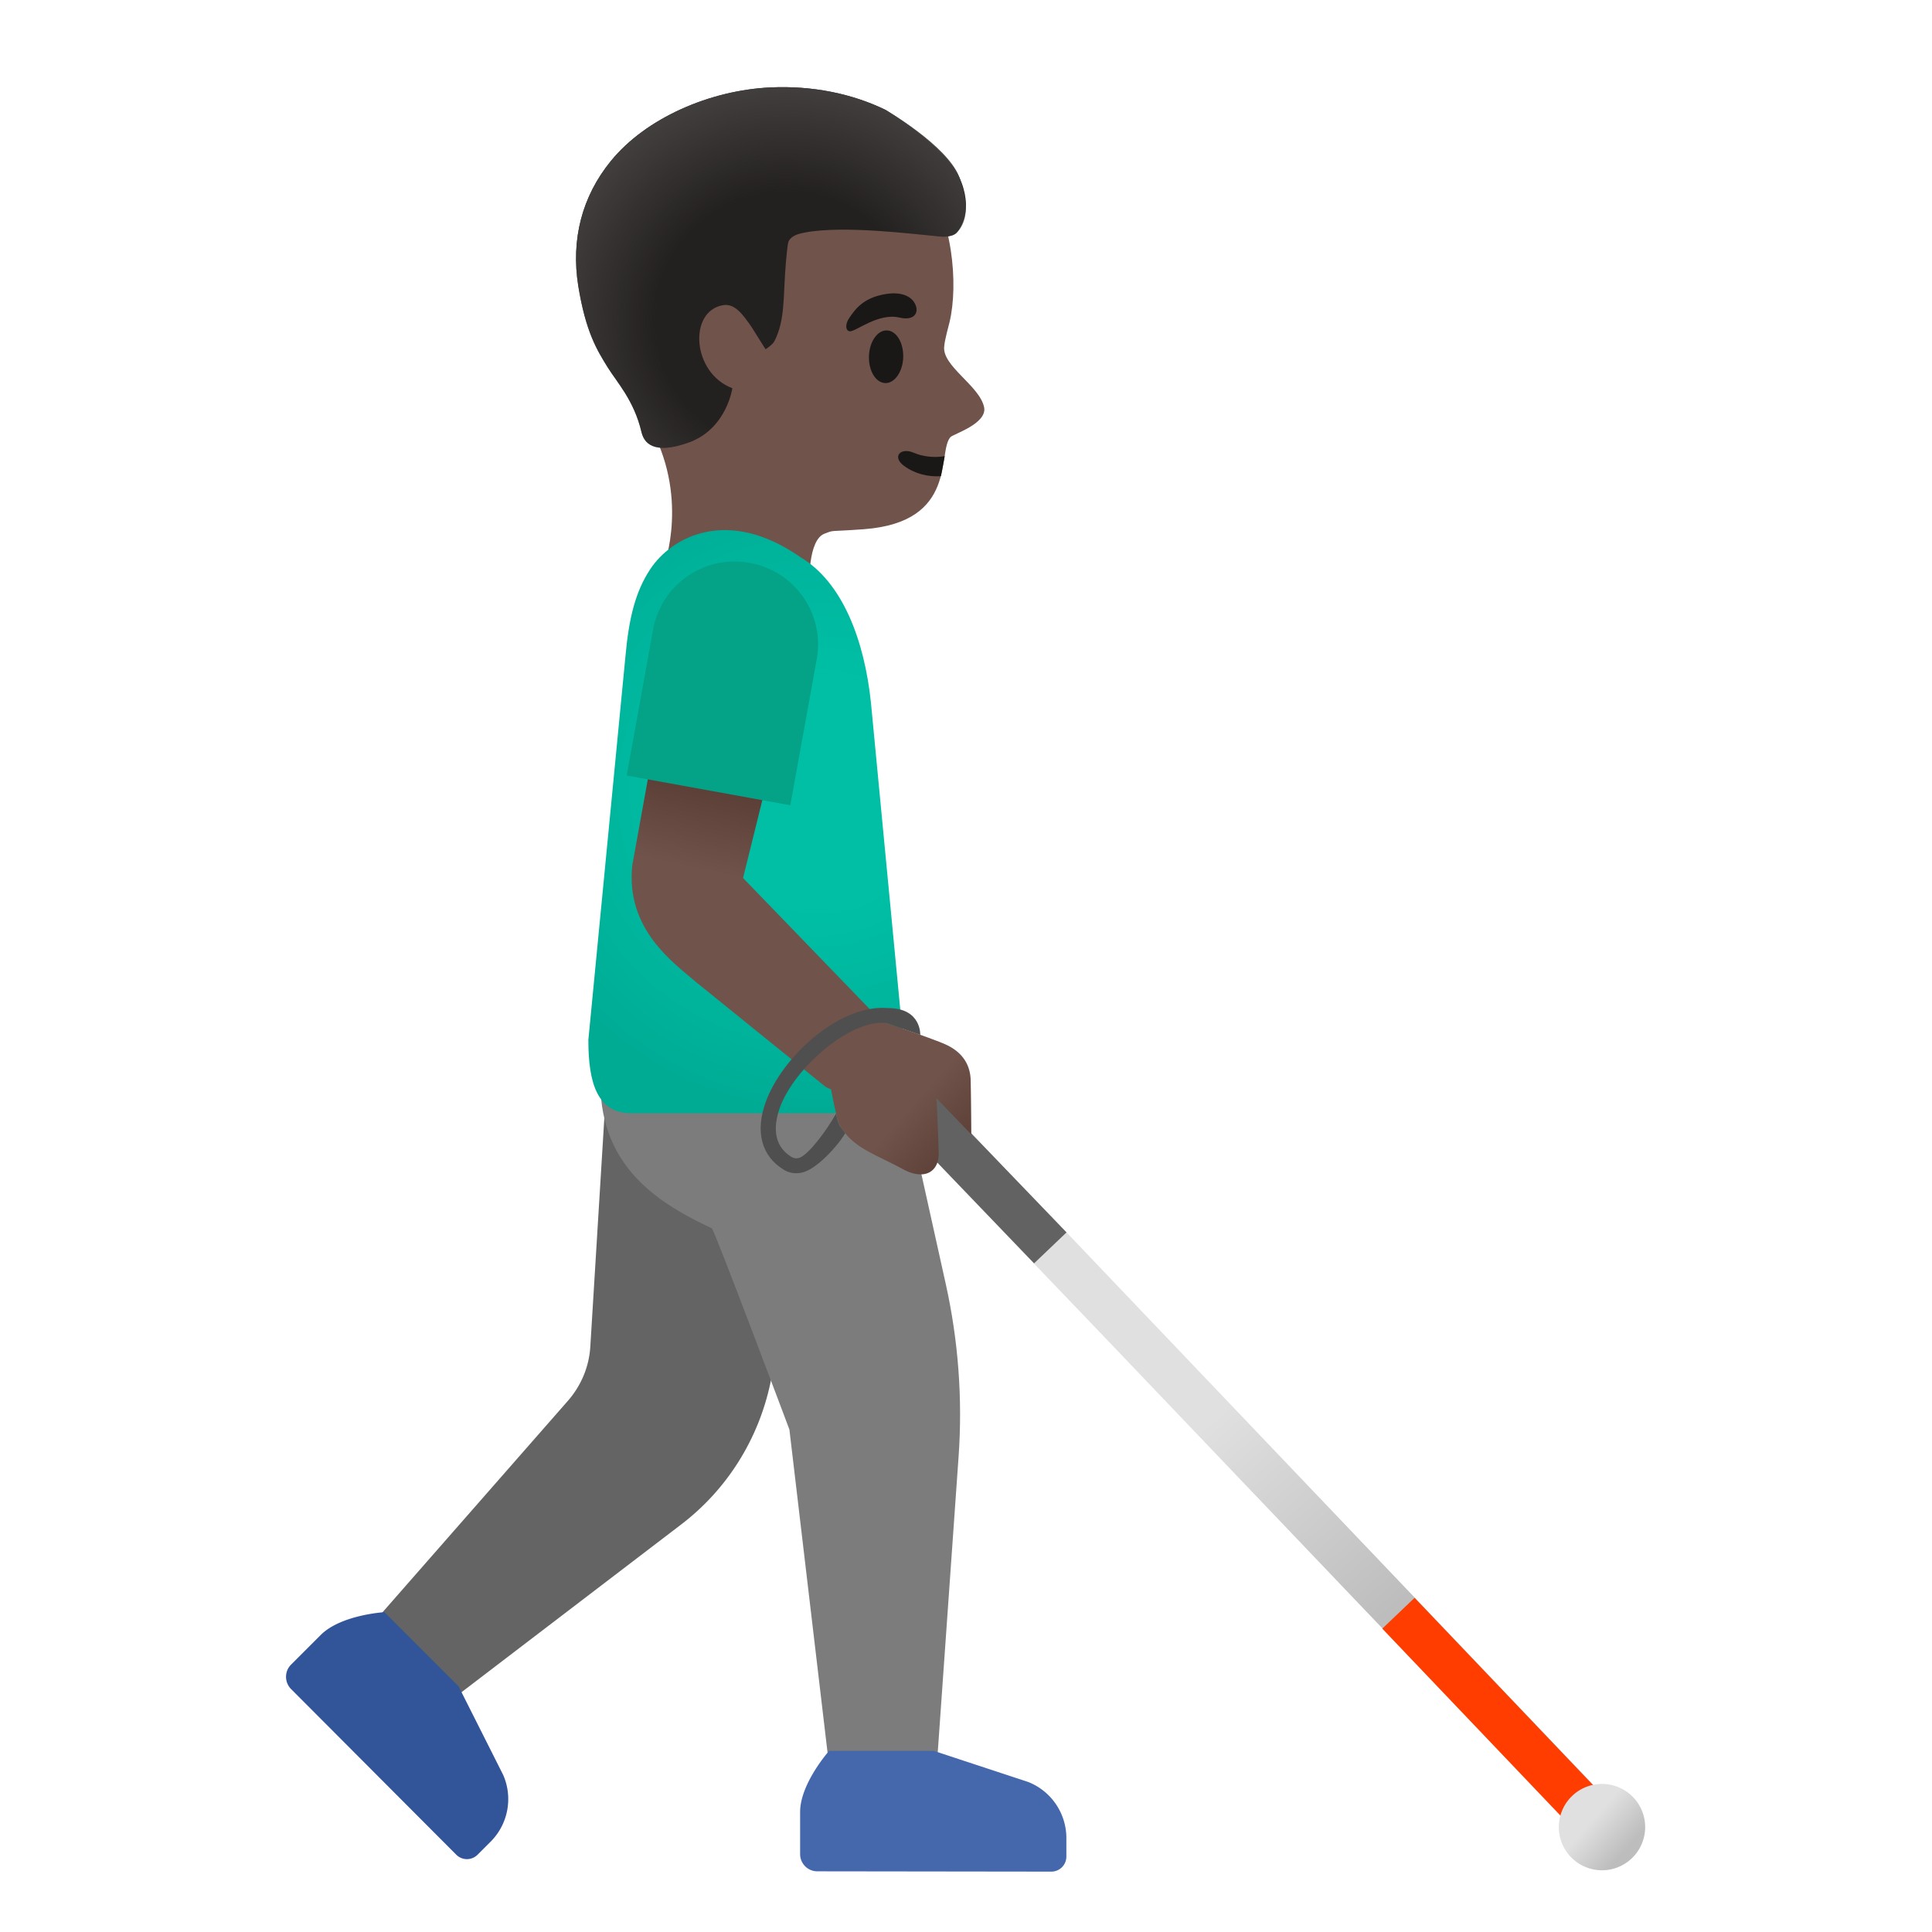
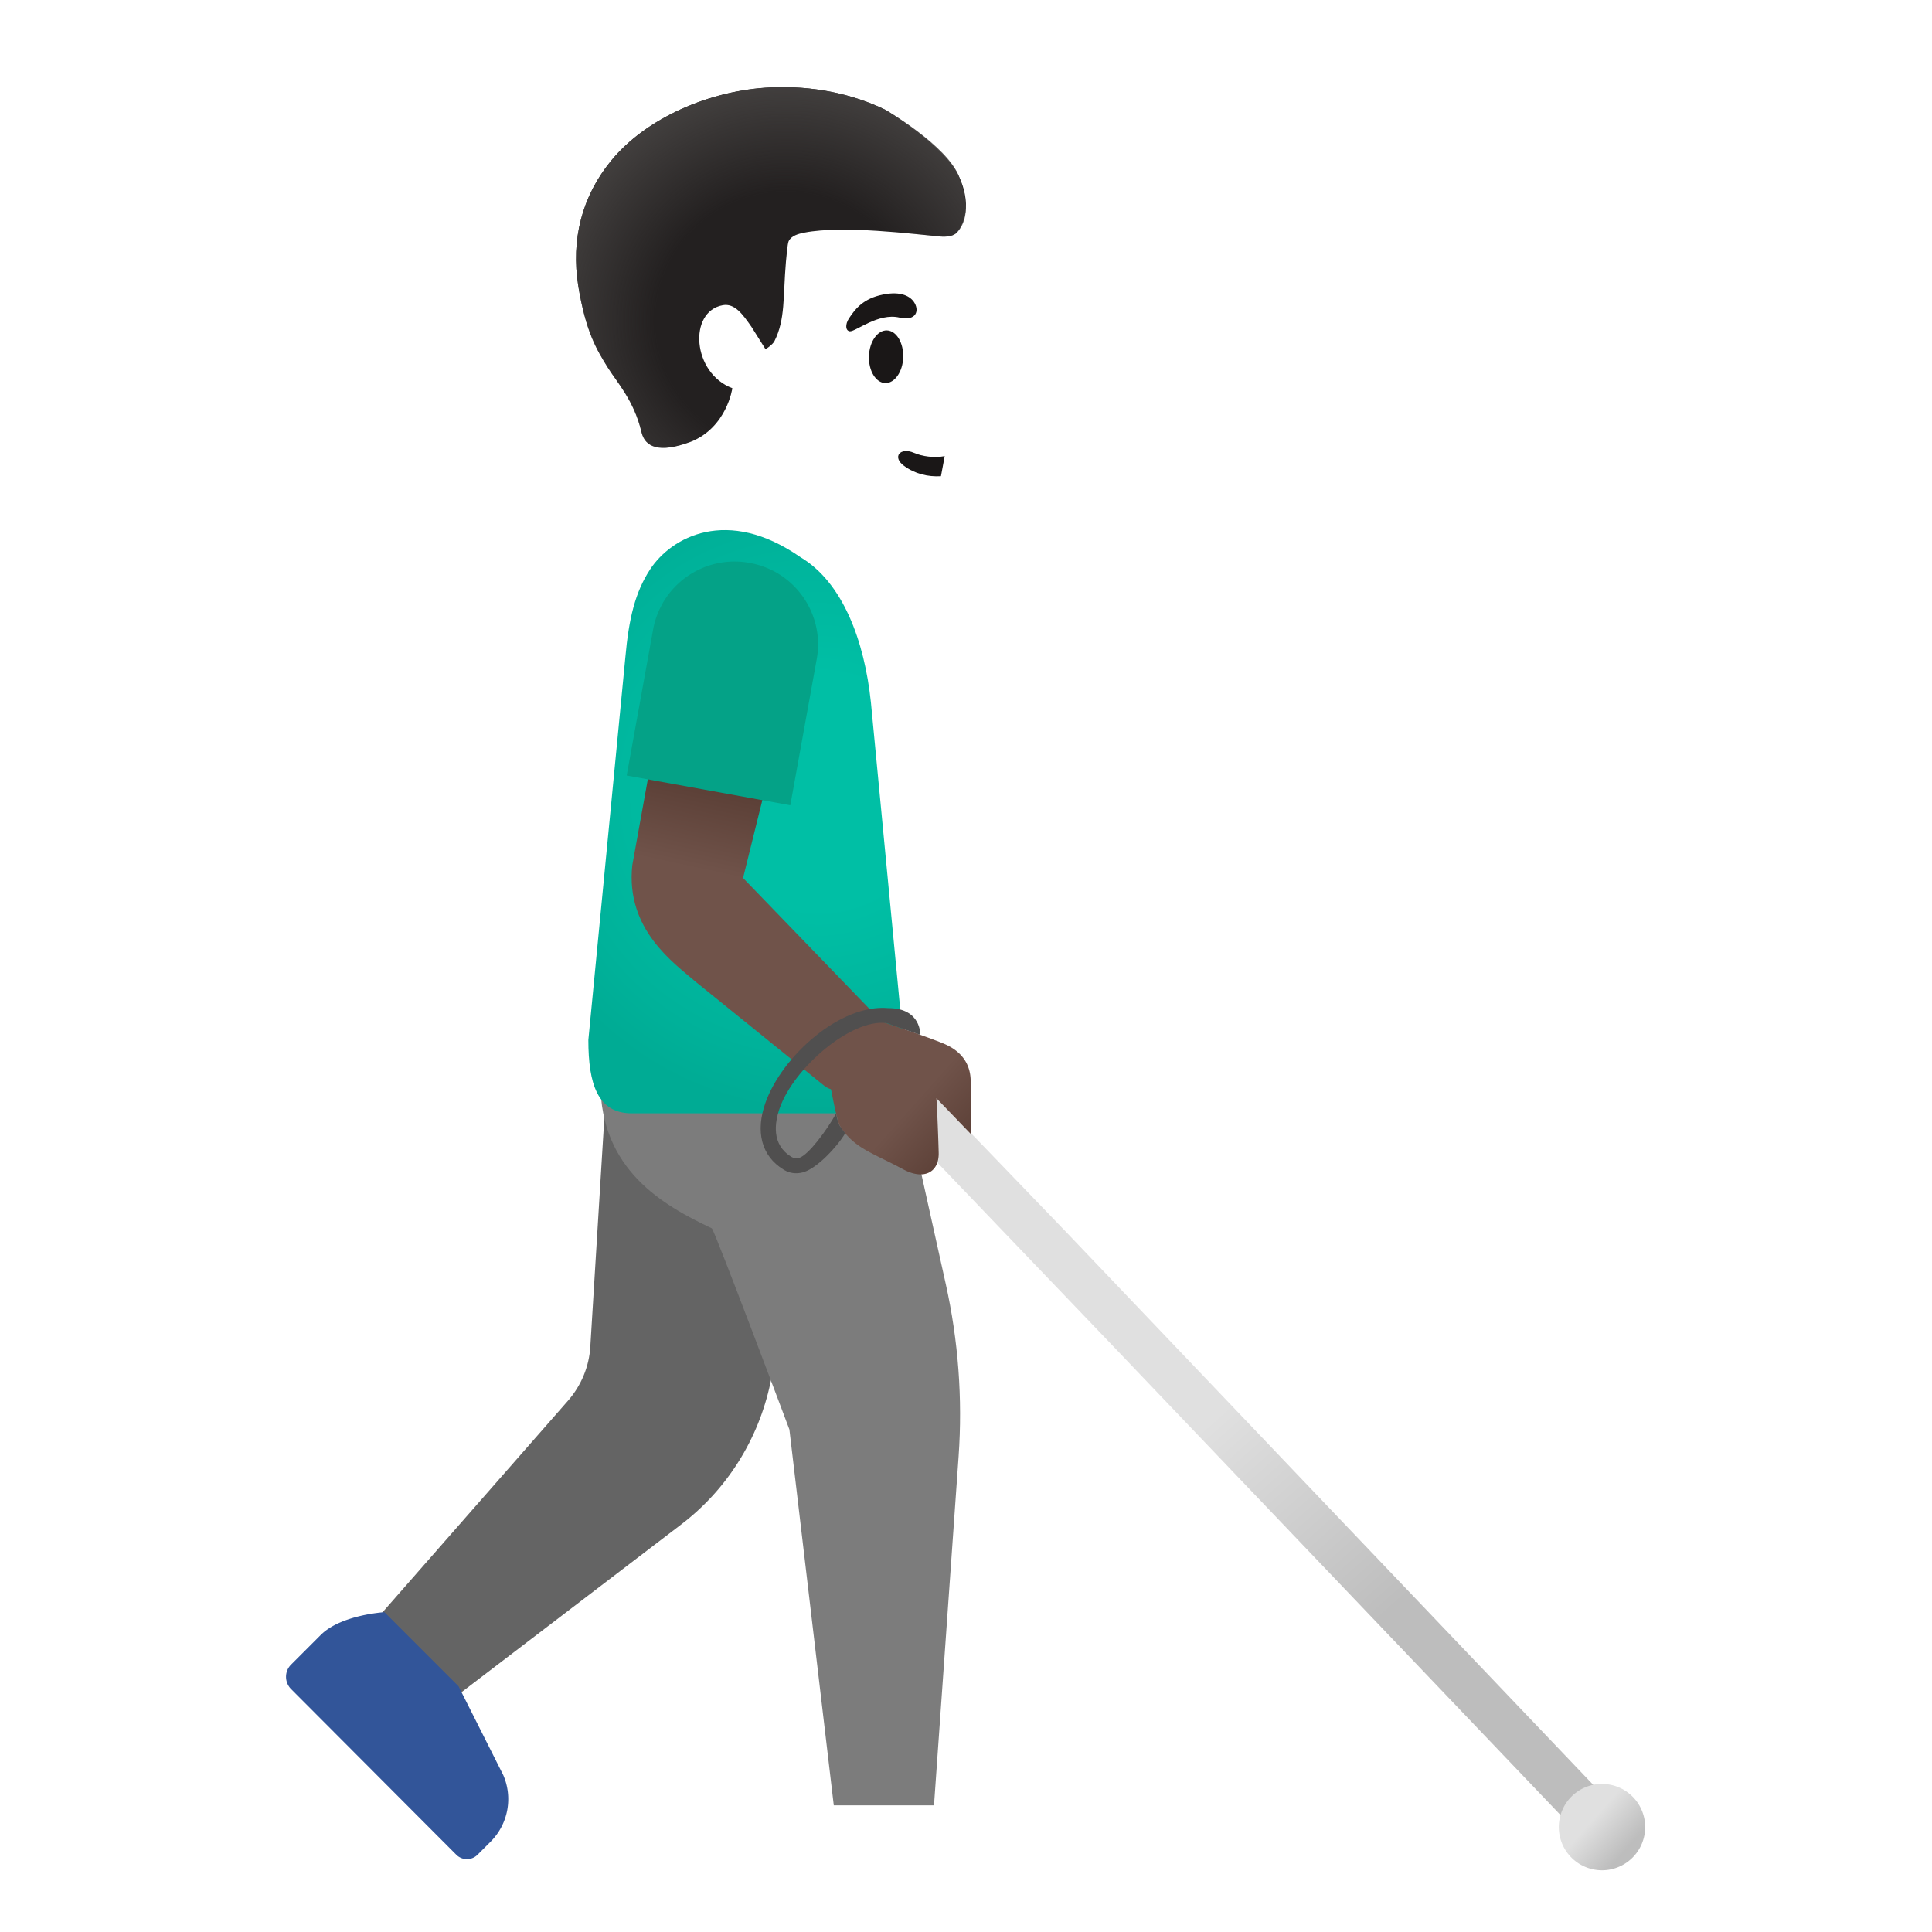
<svg xmlns="http://www.w3.org/2000/svg" width="800" height="800" viewBox="0 0 128 128">
-   <path fill="#70534A" d="M41 13.49c2.54-4.1 8.28-7.29 13.04-6.5c5.33.88 8.19 4.72 8.95 9.58c.27 1.76.22 3.52-.08 4.77c-.04.15-.33 1.23-.35 1.58c-.2 1.31 2.34 2.62 2.64 4.06c.22 1.09-2.05 1.78-2.23 1.98c-.89.98.52 5.63-5.72 6.1c-2.4.18-1.93.03-2.63.3c-1.1.42-1 3.36-1 3.36s-.61 4.82-4.74 3.55c-4.71-1.46-4.89-4.78-4.89-4.78s1.75-4.65-1.06-9.48c-2.24-3.88-3.56-11.89-1.93-14.52" />
  <path fill="#1A1717" d="M62.34 31.55c-.86.05-1.72-.15-2.45-.69c-.8-.59-.25-1.25.66-.86c.55.24 1.33.35 2.04.22zm-3.69-6.17c-.63-.02-1.11-.82-1.08-1.78c.03-.97.57-1.73 1.19-1.71c.63.02 1.11.82 1.08 1.79c-.03.95-.57 1.72-1.19 1.7m.94-4.34c1.13.26 1.35-.48.95-1.05c-.3-.42-.99-.75-2.28-.42c-1.21.31-1.68 1.04-1.99 1.49c-.31.45-.24.87.04.89c.39.02 1.88-1.24 3.28-.91" />
  <path fill="#232020" d="M40.47 10.67c2.32-2.85 6.57-4.7 10.61-4.88c2.72-.12 5.34.4 7.57 1.48c.04.02 3.95 2.36 4.89 4.43c1.01 2.21.07 3.49-.16 3.72c-.36.36-1.17.24-1.17.24c-1.59-.14-6.33-.75-8.91-.25c-.41.08-.86.2-1.05.57c-.08.16-.16 1.19-.18 1.37c-.2 2.33-.03 3.8-.76 5.25c-.12.24-.59.54-.59.54l-.93-1.48c-.59-.85-1.12-1.58-1.9-1.44c-2.3.41-2.04 4.5.63 5.5c0 0-.36 2.6-2.76 3.55c-2.12.79-3.03.33-3.26-.64c-.49-2.1-1.64-3.32-2.24-4.29c-.71-1.15-1.45-2.33-1.95-5.4c-.49-3.08.25-5.93 2.16-8.27" />
  <radialGradient id="notoManWithWhiteCaneFacingRightDarkSkinTone0" cx="-946.11" cy="640.779" r="1" gradientTransform="matrix(-16.204 1.894 1.868 15.982 -16475.74 -8427.802)" gradientUnits="userSpaceOnUse">
    <stop offset=".526" stop-color="#444140" stop-opacity="0" />
    <stop offset="1" stop-color="#444140" />
  </radialGradient>
  <path fill="url(#notoManWithWhiteCaneFacingRightDarkSkinTone0)" d="M40.47 10.67c2.32-2.85 6.57-4.7 10.61-4.88c2.72-.12 5.34.4 7.57 1.48c.04.02 4.1 2.37 4.89 4.43c.99 2.57.07 3.49-.16 3.72c-.36.36-1.17.24-1.17.24c-1.59-.14-6.33-.75-8.91-.25c-.41.08-.86.2-1.05.57c-.08.16-.16 1.19-.18 1.37c-.2 2.33-.03 3.8-.76 5.25c-.12.24-.59.54-.59.54l-.93-1.48c-.59-.85-1.12-1.58-1.9-1.44c-2.3.41-2.04 4.5.63 5.5c0 0-.36 2.6-2.76 3.55c-2.12.79-3.03.33-3.26-.64c-.49-2.1-1.64-3.32-2.24-4.29c-.71-1.15-1.45-2.33-1.95-5.4c-.49-3.08.25-5.93 2.16-8.27" />
  <linearGradient id="notoManWithWhiteCaneFacingRightDarkSkinTone1" x1="70.074" x2="92.115" y1="47.726" y2="22.938" gradientTransform="matrix(1 0 0 -1 0 130)" gradientUnits="userSpaceOnUse">
    <stop offset=".47" stop-color="#E0E0E0" />
    <stop offset=".992" stop-color="#BDBDBD" />
  </linearGradient>
  <path fill="url(#notoManWithWhiteCaneFacingRightDarkSkinTone1)" d="m104.32 121.23l2.13-2.04l-35.79-37.54l-9.88-10.26l-2.13 2.03l15.32 16z" />
-   <path fill="#FF3D00" d="m93.72 105.86l12.72 13.35l-2.14 2.04l-12.72-13.35z" />
  <linearGradient id="notoManWithWhiteCaneFacingRightDarkSkinTone2" x1="103.578" x2="107.83" y1="11.261" y2="7.498" gradientTransform="matrix(1 0 0 -1 0 130)" gradientUnits="userSpaceOnUse">
    <stop offset=".47" stop-color="#E0E0E0" />
    <stop offset=".992" stop-color="#BDBDBD" />
  </linearGradient>
  <path fill="url(#notoManWithWhiteCaneFacingRightDarkSkinTone2)" d="M106.19 123.91a2.86 2.86 0 1 1-.001-5.719a2.86 2.86 0 0 1 .001 5.719" />
-   <path fill="#636262" d="m70.66 81.65l-2.15 2.05l-11.79-12.28c-.39-.4-.37-1.04.03-1.43l.68-.65c.4-.38 1.04-.37 1.42.03z" />
  <path fill="#646464" d="m23.64 108.76l14-15.97c.87-1 1.39-2.25 1.47-3.57l1.37-22.35l15.42 1.7l-4.86 23.06c-.79 3.73-2.88 7.06-5.91 9.37l-16.41 12.53z" />
  <path fill="#7C7C7C" d="m40.67 63.18l17.49 1.6l4.5 20.29c.83 3.74 1.12 7.59.85 11.42l-1.63 23.12h-6.64l-2.94-24.9s-4.98-13.26-5.14-13.33c-3.26-1.54-7.38-3.89-7.38-9.64c0-.82.89-8.56.89-8.56" />
-   <path fill="#4568AD" d="M54.15 123.98c-.63 0-1.14-.51-1.14-1.14v-2.79c0-1.89 1.92-4.05 1.92-4.05h6.94l6.25 2.06a4 4 0 0 1 2.53 3.68V123c0 .55-.44 1-1 1z" />
  <path fill="#325599" d="M19.28 111.9c-.44-.45-.44-1.17 0-1.61l1.97-1.97c1.34-1.34 4.22-1.51 4.22-1.51l4.91 4.91l2.96 5.88a3.99 3.99 0 0 1-.81 4.39l-.89.89a.996.996 0 0 1-1.41 0z" />
  <radialGradient id="notoManWithWhiteCaneFacingRightDarkSkinTone3" cx="-937.24" cy="627.418" r="1" gradientTransform="matrix(-21.188 0 0 21.188 -19804.143 -13241.218)" gradientUnits="userSpaceOnUse">
    <stop offset=".364" stop-color="#00BFA5" />
    <stop offset=".812" stop-color="#00B29A" />
    <stop offset="1" stop-color="#00AB94" />
  </radialGradient>
  <path fill="url(#notoManWithWhiteCaneFacingRightDarkSkinTone3)" d="M41.85 73.76h13.9c2.26 0 4.09-2.17 4.09-4.84L57.7 46.53c-.43-4.09-1.87-7.95-4.66-9.61c-4.86-3.39-8.56-1.33-9.96.79c-1 1.52-1.42 3.27-1.65 5.85L38.98 68.9c0 2.9.61 4.86 2.87 4.86" />
  <linearGradient id="notoManWithWhiteCaneFacingRightDarkSkinTone4" x1="49.812" x2="52.602" y1="63.471" y2="76.495" gradientTransform="matrix(1 0 0 -1 0 130)" gradientUnits="userSpaceOnUse">
    <stop offset=".598" stop-color="#70534A" />
    <stop offset="1" stop-color="#5C4037" />
  </linearGradient>
  <path fill="url(#notoManWithWhiteCaneFacingRightDarkSkinTone4)" d="m41.89 57.33l1.8-9.96l8 .86l-2.46 9.94l9.36 9.69c2.65 2.67-2.19 5.24-3.9 4.14l-8.52-6.89c-1.51-1.3-4.73-3.51-4.28-7.78" />
  <linearGradient id="notoManWithWhiteCaneFacingRightDarkSkinTone5" x1="55.486" x2="63.858" y1="61.343" y2="53.901" gradientTransform="matrix(1 0 0 -1 0 130)" gradientUnits="userSpaceOnUse">
    <stop offset=".598" stop-color="#70534A" />
    <stop offset="1" stop-color="#5C4037" />
  </linearGradient>
  <path fill="url(#notoManWithWhiteCaneFacingRightDarkSkinTone5)" d="M57.43 68.37a.515.515 0 0 1-.18-.55c.08-.26.37-.41.63-.32c.02.01 2.85.93 4.49 1.58c.47.19 1.9.75 1.94 2.5c.03 1.33.04 3.58.04 3.58l-2.31-2.4c.06.89.13 2.8.15 3.59c.04 1.33-.98 1.86-2.35 1.12c-2.06-1.11-3.26-1.39-4.19-2.88c-.29-.48-.78-3.59-.96-4.24z" />
  <path fill="#04A287" d="m52.36 53.35l-10.84-1.97l1.75-9.67a5.482 5.482 0 0 1 6.37-4.42l.05.01c2.98.54 4.96 3.39 4.42 6.37z" />
  <path fill="#504F4F" d="M50.72 73.04c1.11-3.09 4.96-6.54 8.13-6.25c2.2 0 2.12 1.77 2.12 1.77l-2.25-.78c-2.33-.29-6.09 2.94-7.05 5.6c-.37 1.04-.55 2.45.75 3.26c.18.11.36.13.56.06c.6-.22 1.76-1.76 2.41-2.92c0 0 .11.6.26.83c.09.13.35.47.35.47c-.63 1.03-1.86 2.26-2.68 2.55c-.19.07-.39.1-.57.1c-.3 0-.59-.08-.85-.25c-1.45-.89-1.87-2.51-1.18-4.44" />
</svg>